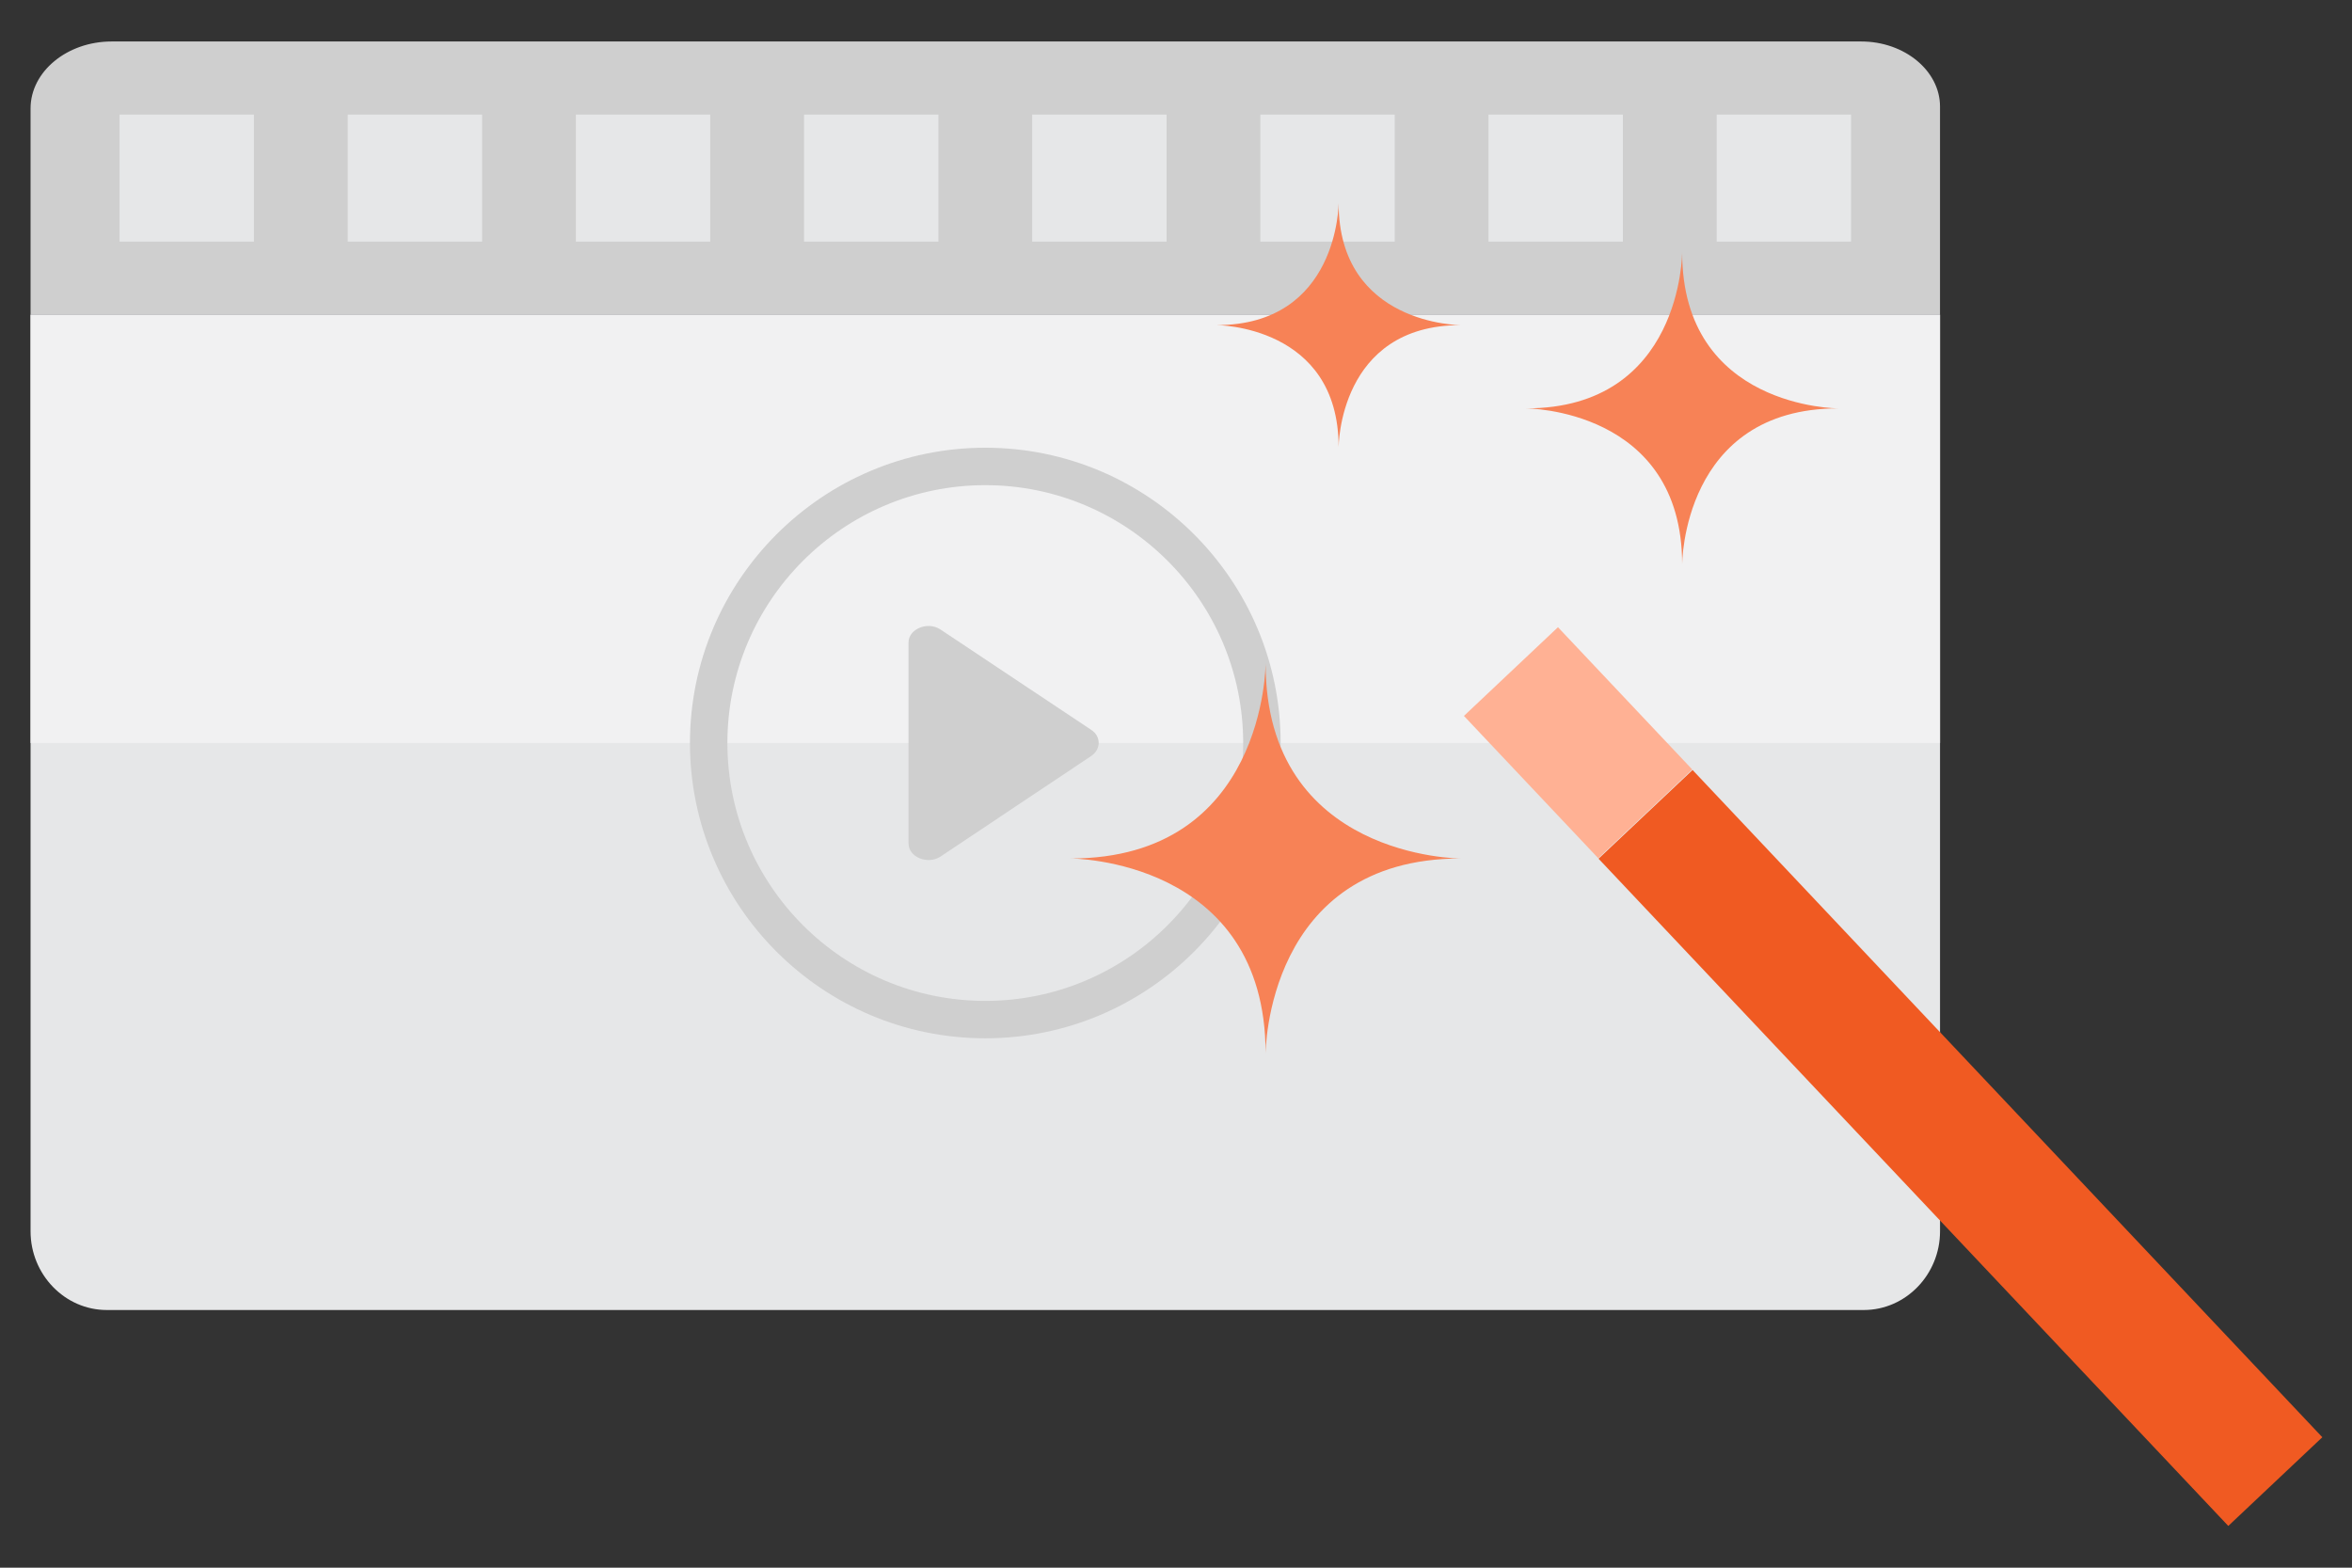
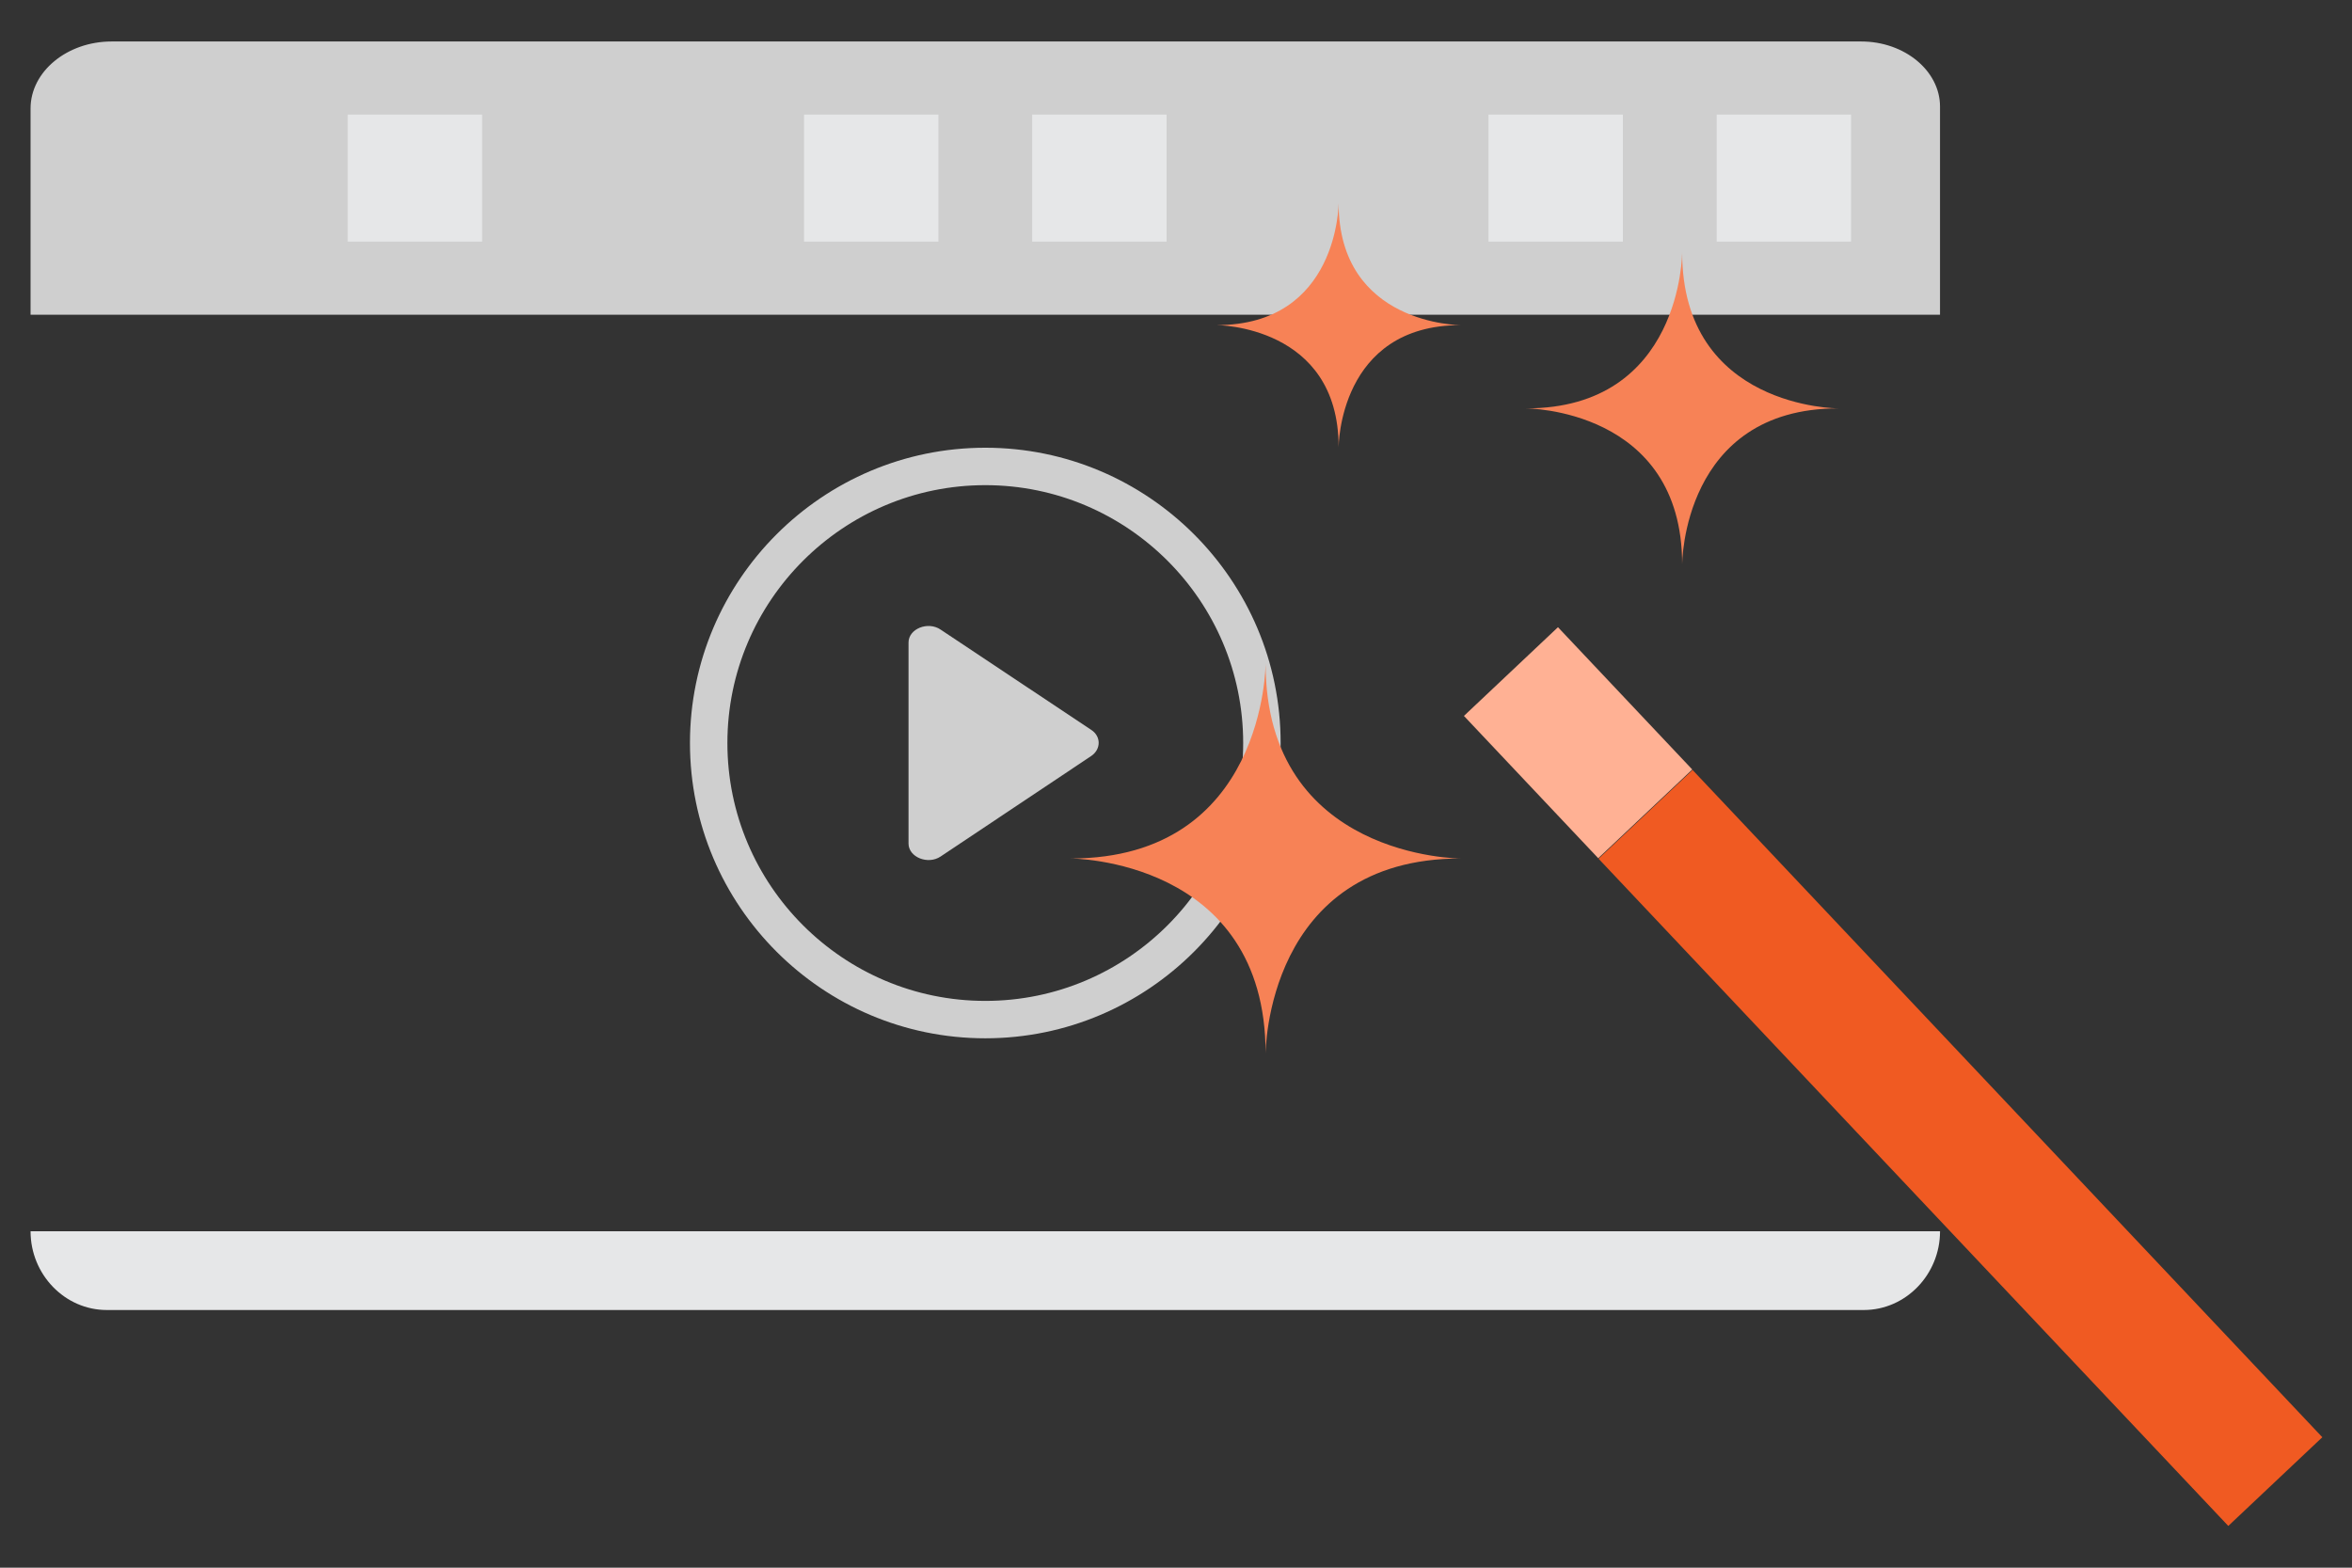
<svg xmlns="http://www.w3.org/2000/svg" version="1.1" id="Layer_1" x="0px" y="0px" width="165px" height="110px" viewBox="0 0 165 110" enable-background="new 0 0 165 110" xml:space="preserve">
  <rect x="0" y="0" width="165" height="110" fill="#333333" stroke="none" />
  <g>
    <g>
-       <path fill="#E6E7E8" d="M136.099,86.395c0,3.039-2.407,5.525-5.349,5.525H7.492c-2.941,0-5.348-2.486-5.348-5.525V22.084h133.955    V86.395z" />
+       <path fill="#E6E7E8" d="M136.099,86.395c0,3.039-2.407,5.525-5.349,5.525H7.492c-2.941,0-5.348-2.486-5.348-5.525h133.955    V86.395z" />
      <path fill="#CFCFCF" d="M2.144,7.609c0-2.584,2.561-4.699,5.689-4.699h122.735c3.042,0,5.53,2.057,5.53,4.567v14.607H2.144V7.609z    " />
      <g>
        <g>
-           <rect x="8.388" y="8.04" fill="#E6E7E8" width="9.427" height="8.914" />
-         </g>
+           </g>
        <g>
          <rect x="24.394" y="8.04" fill="#E6E7E8" width="9.427" height="8.914" />
        </g>
        <g>
-           <rect x="40.399" y="8.04" fill="#E6E7E8" width="9.427" height="8.914" />
-         </g>
+           </g>
        <g>
          <rect x="56.405" y="8.04" fill="#E6E7E8" width="9.427" height="8.914" />
        </g>
        <g>
          <rect x="72.411" y="8.04" fill="#E6E7E8" width="9.427" height="8.914" />
        </g>
        <g>
-           <rect x="88.417" y="8.04" fill="#E6E7E8" width="9.428" height="8.914" />
-         </g>
+           </g>
        <g>
          <rect x="104.422" y="8.04" fill="#E6E7E8" width="9.428" height="8.914" />
        </g>
        <g>
          <rect x="120.429" y="8.04" fill="#E6E7E8" width="9.427" height="8.914" />
        </g>
      </g>
-       <rect x="2.144" y="22.084" fill="#F1F1F2" width="133.955" height="30.051" />
    </g>
    <g>
      <g>
        <path fill="#CFCFCF" d="M63.736,45.084v14.102c0,0.966,1.363,1.507,2.249,0.914l10.563-7.051c0.692-0.465,0.71-1.363,0.018-1.828     L65.977,44.17C65.091,43.577,63.736,44.12,63.736,45.084z" />
      </g>
      <g>
        <path fill="#CFCFCF" d="M69.122,72.854c-11.424,0-20.719-9.295-20.719-20.719s9.295-20.719,20.719-20.719     c11.425,0,20.718,9.295,20.718,20.719S80.546,72.854,69.122,72.854z M69.122,34.042c-9.977,0-18.093,8.117-18.093,18.094     c0,9.978,8.116,18.094,18.093,18.094s18.091-8.116,18.091-18.094C87.213,42.159,79.098,34.042,69.122,34.042z" />
      </g>
    </g>
    <g>
      <g>
        <rect x="132.924" y="48.355" transform="matrix(-0.727 0.686 -0.686 -0.727 292.725 44.815)" fill="#F05A22" width="9.073" height="64.4" />
      </g>
      <rect x="106.121" y="45.266" transform="matrix(-0.727 0.686 -0.686 -0.727 226.92 14.103)" fill="#FFB194" width="9.074" height="13.734" />
      <path fill="#F78256" d="M88.786,46.553c0,13.685,13.684,13.685,13.684,13.685c-13.684,0-13.684,13.682-13.684,13.682    c0-13.682-13.683-13.682-13.683-13.682C88.786,60.238,88.786,46.553,88.786,46.553" />
      <path fill="#F78256" d="M93.909,14.254c0,8.559,8.56,8.559,8.56,8.559c-8.56,0-8.56,8.562-8.56,8.562    c0-8.562-8.561-8.562-8.561-8.562C93.909,22.813,93.909,14.254,93.909,14.254" />
      <path fill="#F78256" d="M118.008,17.706c0,10.949,10.951,10.949,10.951,10.949c-10.951,0-10.951,10.95-10.951,10.95    c0-10.95-10.951-10.95-10.951-10.95C118.008,28.656,118.008,17.706,118.008,17.706" />
    </g>
  </g>
</svg>